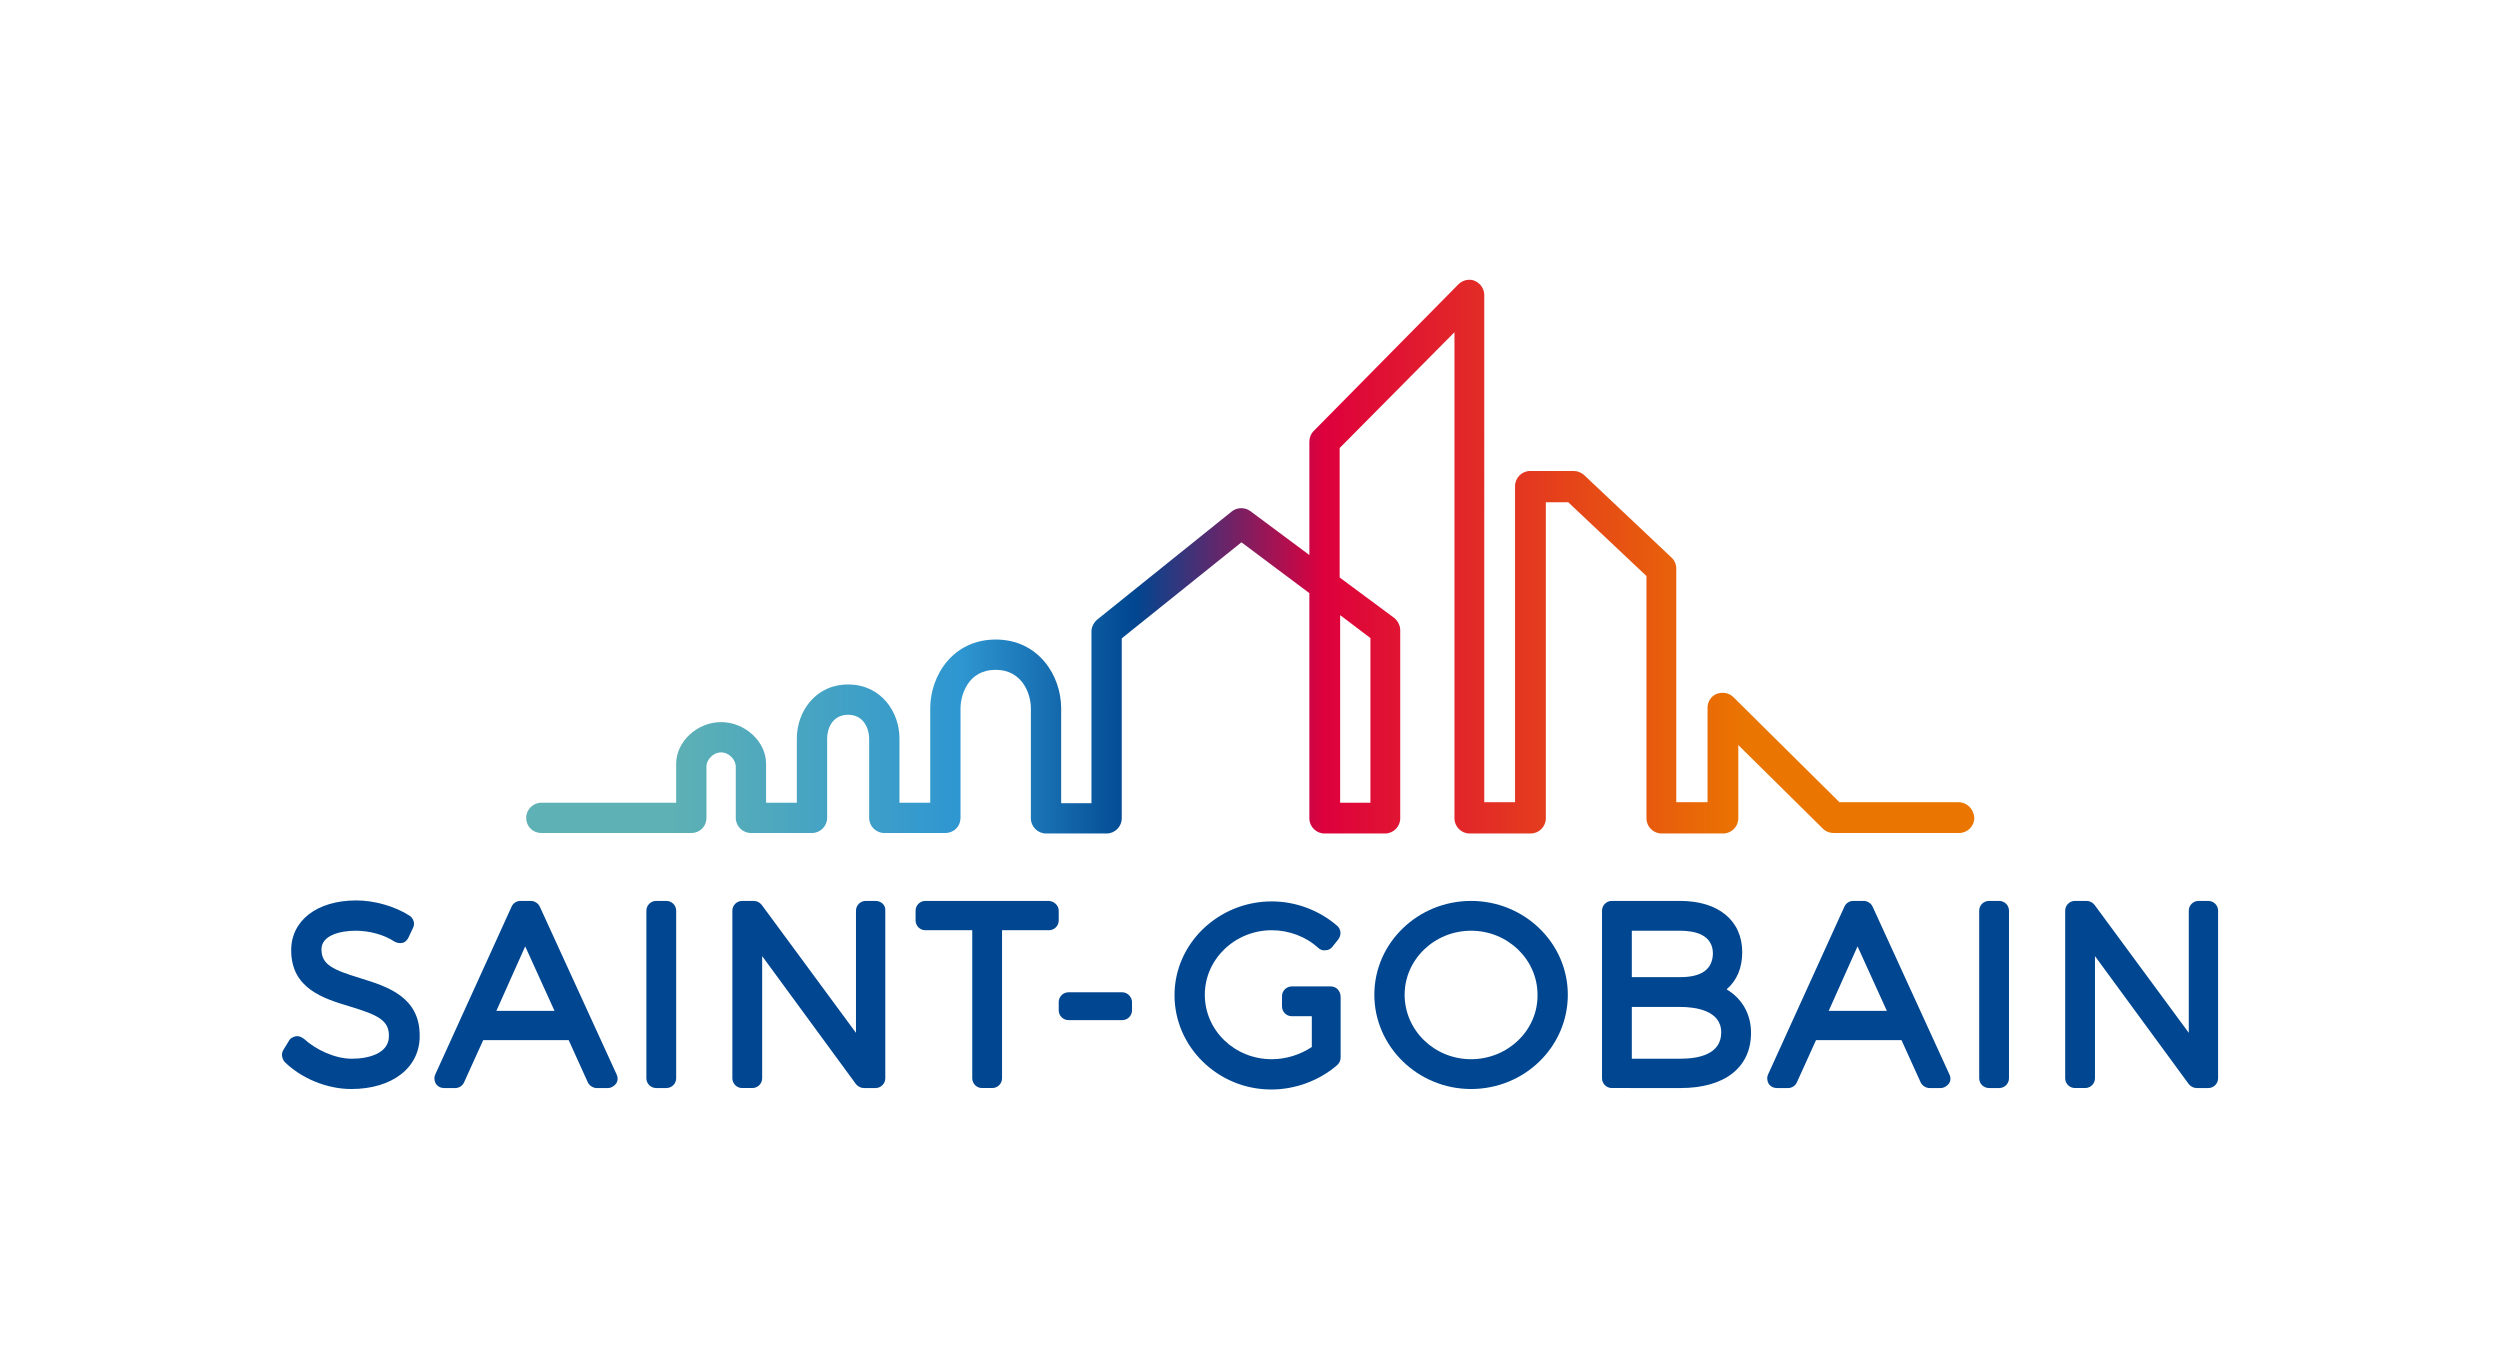
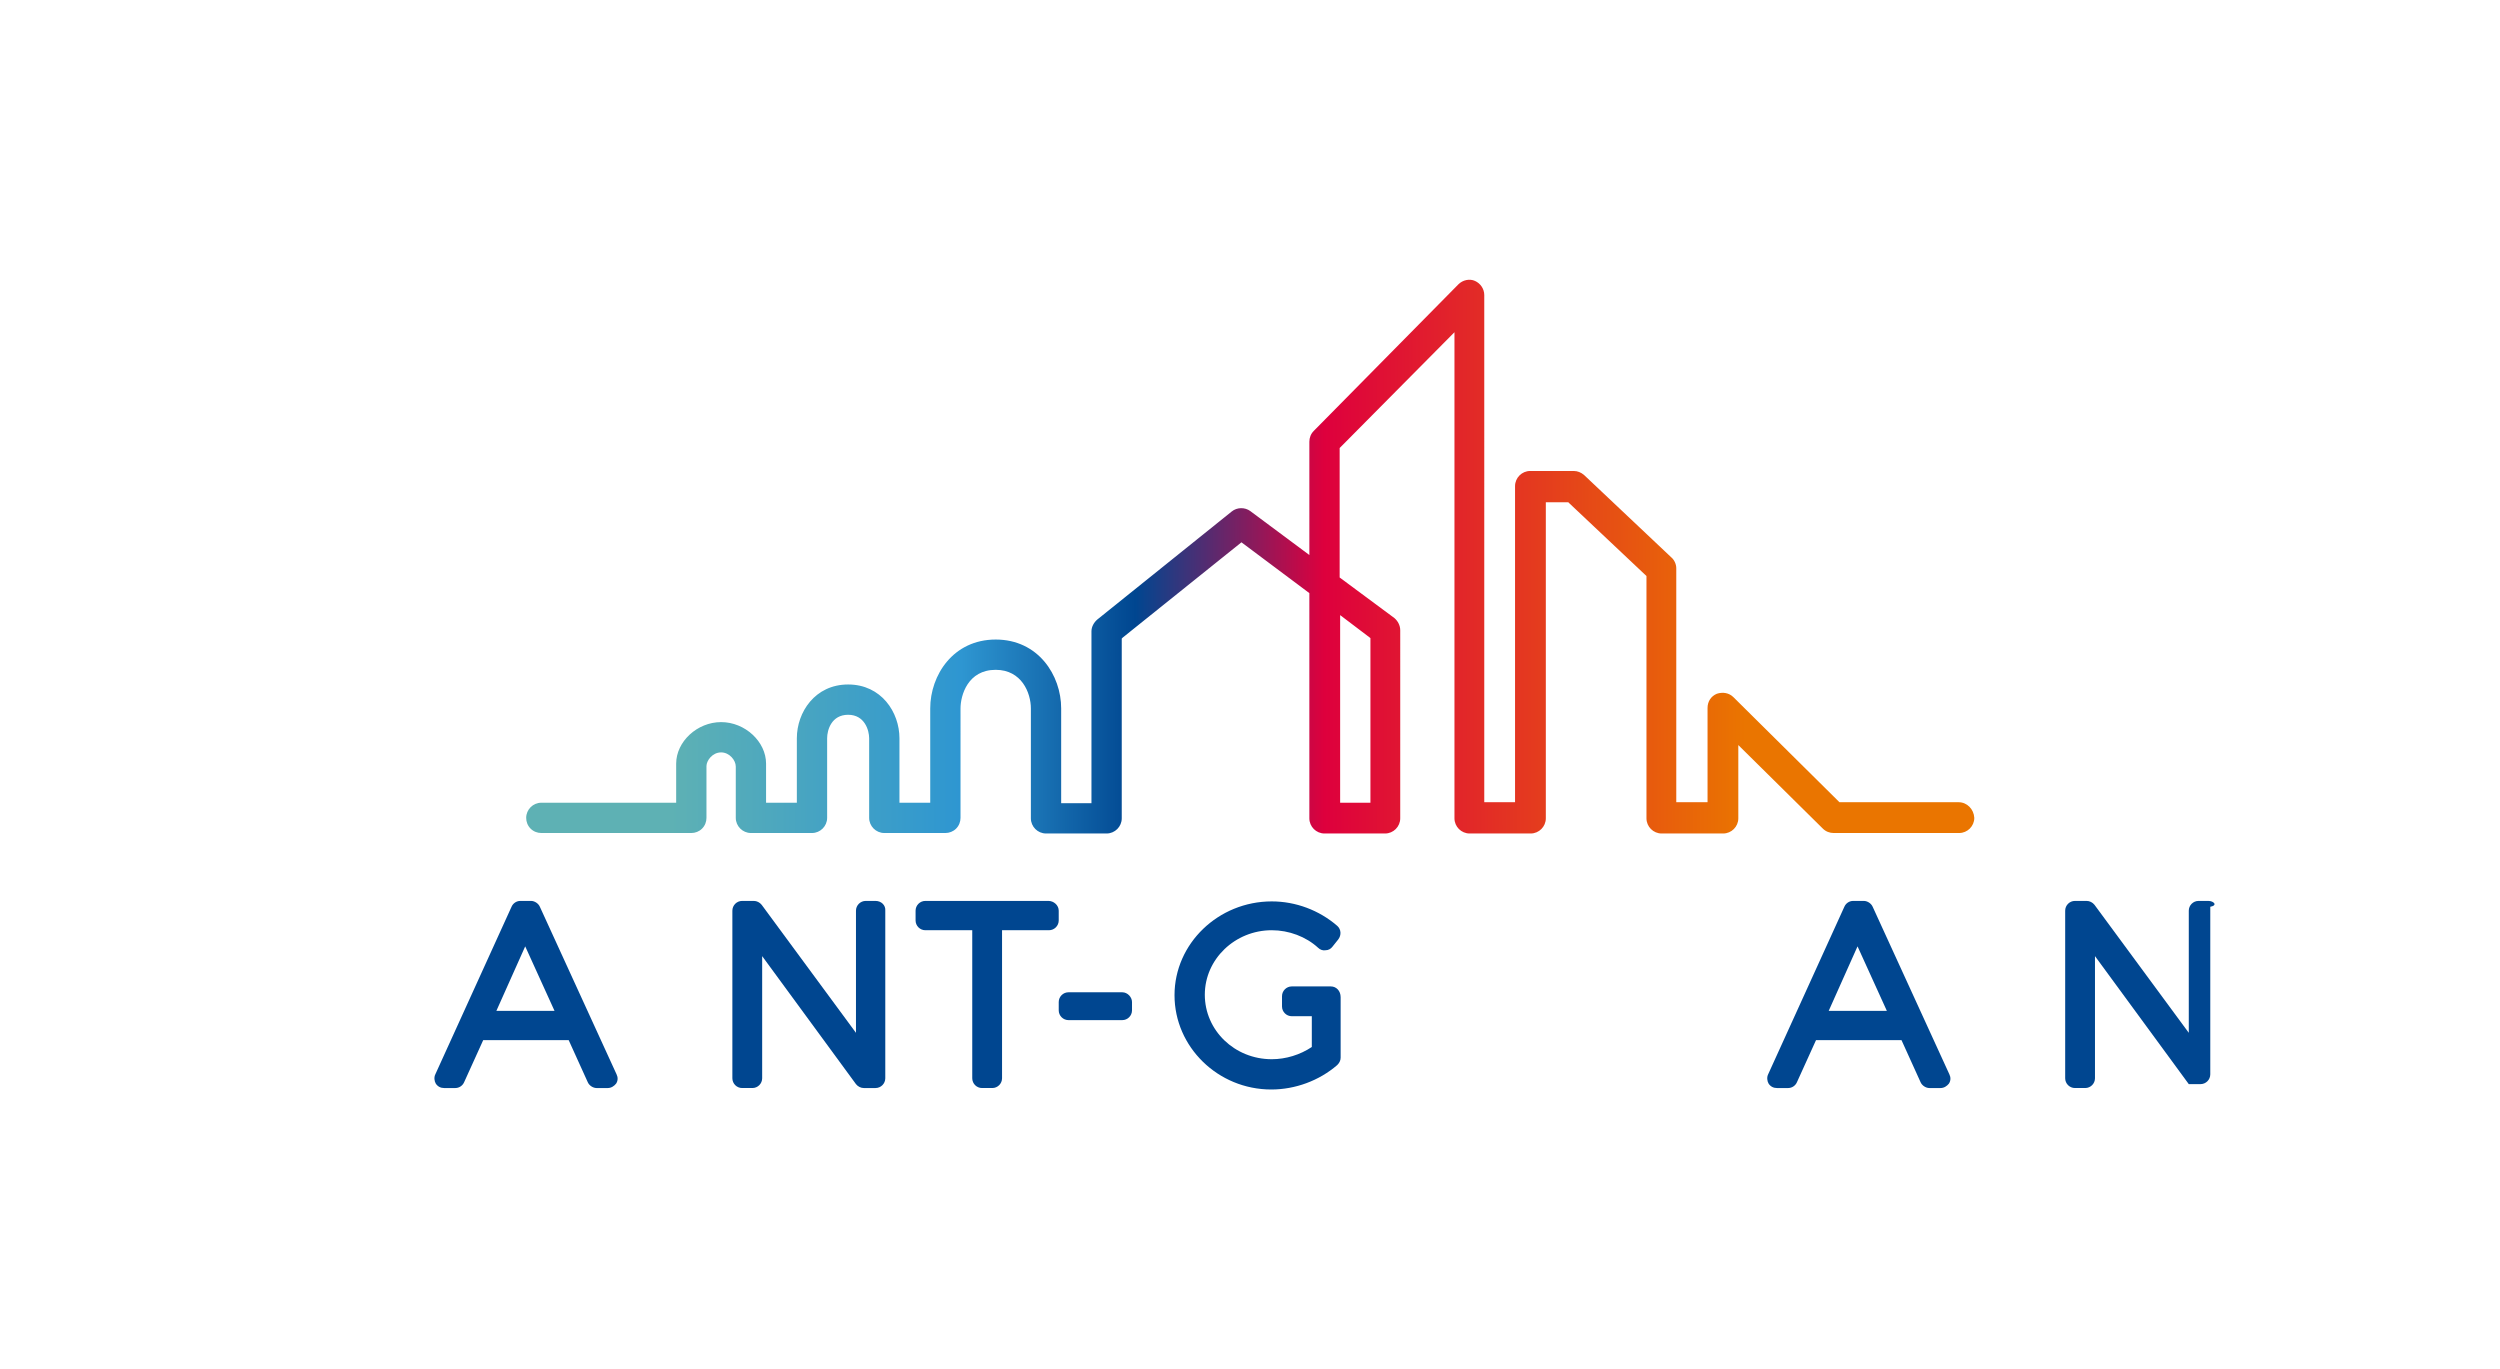
<svg xmlns="http://www.w3.org/2000/svg" xmlns:xlink="http://www.w3.org/1999/xlink" version="1.1" id="Calque_1" x="0px" y="0px" viewBox="0 0 511.7 280.2" style="enable-background:new 0 0 511.7 280.2;" xml:space="preserve">
  <style type="text/css">
	.st0{clip-path:url(#SVGID_2_);fill:#004690;}
	.st1{fill:none;}
	.st2{fill:url(#SVGID_3_);}
</style>
  <g>
    <defs>
      <rect id="SVGID_1_" y="0" width="511.7" height="280.2" />
    </defs>
    <clipPath id="SVGID_2_">
      <use xlink:href="#SVGID_1_" style="overflow:visible;" />
    </clipPath>
-     <path class="st0" d="M73.7,200.2c-5.5-1.7-7.9-2.7-7.9-5.9c0-2.8,3.7-3.8,7-3.8c2.8,0,5.8,0.8,7.9,2.2c0.5,0.3,1.1,0.4,1.6,0.3   c0.6-0.1,1-0.5,1.3-1.1l0.9-1.9c0.5-0.9,0.2-2-0.7-2.6c-3-1.9-7.1-3.1-10.9-3.1c-8,0-13.3,4.1-13.3,10.2c0,7.9,6.7,9.9,12,11.5   c5.6,1.7,8.1,2.8,8,6.1c0,3.4-3.9,4.6-7.6,4.6c-3.5,0-7.4-1.9-9.7-4c-0.5-0.4-1.1-0.7-1.7-0.6c-0.6,0.1-1.2,0.4-1.5,1l-1.1,1.8   c-0.5,0.8-0.3,1.8,0.3,2.5c3.5,3.4,8.7,5.5,13.6,5.5c8.3,0,14-4.3,14-10.8C86,204,79.2,201.9,73.7,200.2" />
    <path class="st0" d="M110.5,185.6c-0.3-0.7-1.1-1.2-1.8-1.2h-2.2c-0.8,0-1.5,0.5-1.8,1.2l-15.6,34.3c-0.3,0.6-0.2,1.4,0.1,1.9   c0.4,0.6,1,0.9,1.7,0.9h2.3c0.8,0,1.5-0.5,1.8-1.2l3.9-8.6h17.5l3.9,8.6c0.3,0.7,1.1,1.2,1.8,1.2h2.3c0.7,0,1.3-0.4,1.7-0.9   c0.4-0.6,0.4-1.3,0.1-1.9L110.5,185.6z M101.6,206.9l5.9-13.2l6,13.2H101.6z" />
-     <path class="st0" d="M136.4,184.4h-2.1c-1.1,0-2,0.9-2,2v34.3c0,1.1,0.9,2,2,2h2.1c1.1,0,2-0.9,2-2v-34.3   C138.4,185.3,137.5,184.4,136.4,184.4" />
    <path class="st0" d="M179.2,184.4h-2c-1.1,0-2,0.9-2,2v25l-19.3-26.2c-0.4-0.5-1-0.8-1.6-0.8h-2.4c-1.1,0-2,0.9-2,2v34.3   c0,1.1,0.9,2,2,2h2.1c1.1,0,2-0.9,2-2v-25l19.2,26.2c0.4,0.5,1,0.8,1.6,0.8h2.4c1.1,0,2-0.9,2-2v-34.3   C181.3,185.3,180.4,184.4,179.2,184.4" />
    <path class="st0" d="M214.6,184.4h-25.2c-1.1,0-2,0.9-2,2v2c0,1.1,0.9,2,2,2h9.6v30.3c0,1.1,0.9,2,2,2h2.1c1.1,0,2-0.9,2-2v-30.3   h9.6c1.1,0,2-0.9,2-2v-2C216.7,185.3,215.7,184.4,214.6,184.4" />
    <path class="st0" d="M229.7,203.1h-11c-1.1,0-2,0.9-2,2v1.7c0,1.1,0.9,2,2,2h11c1.1,0,2-0.9,2-2v-1.7   C231.7,204.1,230.8,203.1,229.7,203.1" />
    <path class="st0" d="M272.4,201.9h-1.9c0,0,0,0,0,0h-6.1c-1.1,0-2,0.9-2,2v2.1c0,1.1,0.9,2,2,2h4.1v6.3c-2.4,1.6-5.3,2.5-8.2,2.5   c-7.6,0-13.7-5.9-13.7-13.2c0-7.3,6.2-13.2,13.7-13.2c3.5,0,7,1.3,9.5,3.6c0.4,0.4,1,0.6,1.5,0.5c0.6,0,1.1-0.3,1.4-0.7l1.2-1.5   c0.7-0.9,0.6-2.1-0.2-2.8c-3.7-3.2-8.5-5-13.4-5c-10.9,0-19.9,8.6-19.9,19.2c0,10.6,8.9,19.3,19.8,19.3c4.9,0,9.8-1.8,13.5-5   c0.4-0.4,0.7-0.9,0.7-1.5v-12.4C274.4,202.8,273.5,201.9,272.4,201.9" />
-     <path class="st0" d="M301.1,184.4c-10.9,0-19.8,8.6-19.8,19.2c0,10.6,8.9,19.3,19.8,19.3s19.8-8.6,19.8-19.3   C320.9,193,312,184.4,301.1,184.4 M301.1,216.8c-7.5,0-13.6-5.9-13.6-13.2c0-7.2,6.1-13.1,13.6-13.1c7.5,0,13.6,5.9,13.6,13.1   C314.8,210.9,308.6,216.8,301.1,216.8" />
-     <path class="st0" d="M353.4,202.5c2.1-1.8,3.2-4.4,3.2-7.6c0-6.5-4.9-10.5-12.7-10.5h-14c-1.1,0-2,0.9-2,2v34.3c0,1.1,0.9,2,2,2   H344c9,0,14.4-4.2,14.4-11.3C358.4,207.6,356.6,204.4,353.4,202.5 M343.9,200H334v-9.5h9.9c3,0,6.7,0.8,6.7,4.7   C350.5,198.4,348.3,200,343.9,200 M334,206.1h9.9c3.1,0,8.4,0.7,8.4,5.2c0,4.5-4.6,5.4-8.4,5.4H334V206.1z" />
    <path class="st0" d="M383.3,185.6c-0.3-0.7-1.1-1.2-1.8-1.2h-2.2c-0.8,0-1.5,0.5-1.8,1.2l-15.6,34.3c-0.3,0.6-0.2,1.4,0.1,1.9   c0.4,0.6,1,0.9,1.7,0.9h2.3c0.8,0,1.5-0.5,1.8-1.2l3.9-8.6h17.5l3.9,8.6c0.3,0.7,1.1,1.2,1.8,1.2h2.3c0.7,0,1.3-0.4,1.7-0.9   c0.4-0.6,0.4-1.3,0.1-1.9L383.3,185.6z M374.3,206.9l5.9-13.2l6,13.2H374.3z" />
-     <path class="st0" d="M409.2,184.4h-2.1c-1.1,0-2,0.9-2,2v34.3c0,1.1,0.9,2,2,2h2.1c1.1,0,2-0.9,2-2v-34.3   C411.2,185.3,410.3,184.4,409.2,184.4" />
-     <path class="st0" d="M452,184.4h-2c-1.1,0-2,0.9-2,2v25l-19.3-26.2c-0.4-0.5-1-0.8-1.6-0.8h-2.4c-1.1,0-2,0.9-2,2v34.3   c0,1.1,0.9,2,2,2h2.1c1.1,0,2-0.9,2-2v-25l19.2,26.2c0.4,0.5,1,0.8,1.6,0.8h2.4c1.1,0,2-0.9,2-2v-34.3   C454,185.3,453.1,184.4,452,184.4" />
+     <path class="st0" d="M452,184.4h-2c-1.1,0-2,0.9-2,2v25l-19.3-26.2c-0.4-0.5-1-0.8-1.6-0.8h-2.4c-1.1,0-2,0.9-2,2v34.3   c0,1.1,0.9,2,2,2h2.1c1.1,0,2-0.9,2-2v-25l19.2,26.2h2.4c1.1,0,2-0.9,2-2v-34.3   C454,185.3,453.1,184.4,452,184.4" />
  </g>
  <rect y="0" class="st1" width="511.7" height="280.2" />
  <linearGradient id="SVGID_3_" gradientUnits="userSpaceOnUse" x1="107.583" y1="113.931" x2="404.814" y2="113.931">
    <stop offset="0.1" style="stop-color:#5EB1B4" />
    <stop offset="0.3" style="stop-color:#2E96D1" />
    <stop offset="0.42" style="stop-color:#004690" />
    <stop offset="0.55" style="stop-color:#DE003D" />
    <stop offset="0.84" style="stop-color:#EA7500" />
  </linearGradient>
  <path class="st2" d="M400.9,164.2h-24.4l-0.2-0.2l-21.5-21.3c-0.9-0.9-2.2-1.1-3.4-0.7c-1.2,0.5-1.9,1.6-1.9,2.9v19.3h-6.4v-47.9  c0-0.8-0.4-1.7-1-2.2l-17.9-16.9c-0.6-0.5-1.3-0.8-2.1-0.8h-8.9c-1.7,0-3.1,1.4-3.1,3.1v64.7h-6.3V60.4c0-1.3-0.8-2.4-1.9-2.9  c-1.1-0.5-2.5-0.2-3.4,0.7l-29.6,30c-0.6,0.6-0.9,1.4-0.9,2.2v23.2l-12.1-9c-1.1-0.8-2.7-0.8-3.8,0.1l-27.5,22.1  c-0.7,0.6-1.2,1.5-1.2,2.4v35.2h-6.2v-19.4c0-6.8-4.7-14.1-13.4-14.1c-8.7,0-13.4,7.3-13.4,14.1v19.3l-6.3,0v-13.2  c0-5.3-3.7-11-10.5-11c-6.8,0-10.5,5.7-10.5,11v13.2l-6.3,0l0-0.6c0-2.7,0-6.1,0-7.4c0-4.5-4.3-8.5-9.2-8.5c-4.9,0-9.2,4-9.2,8.5v8  l-27.6,0c-1.7,0-3.1,1.4-3.1,3.1c0,0.8,0.3,1.6,0.9,2.2c0.6,0.6,1.4,0.9,2.2,0.9l30.7,0c0.8,0,1.6-0.3,2.2-0.9  c0.6-0.6,0.9-1.4,0.9-2.2v-10.6c0-1.1,1.2-2.8,3-2.8c1.7,0,3,1.6,3,2.9c0,0.8,0,10.5,0,10.5c0,1.7,1.4,3.1,3.1,3.1l12.5,0  c1.7,0,3.1-1.4,3.1-3.1v-16.3c0-1.7,0.9-4.8,4.3-4.8c3.4,0,4.3,3.2,4.3,4.8v16.3c0,1.7,1.4,3.1,3.1,3.1l12.5,0  c0.8,0,1.6-0.3,2.2-0.9c0.6-0.6,0.9-1.4,0.9-2.2V145c0-2.7,1.5-7.9,7.2-7.9c5.3,0,7.2,4.7,7.2,7.9v22.5c0,1.7,1.4,3.1,3.1,3.1h12.4  c1.7,0,3.1-1.4,3.1-3.1v-36.8l0.2-0.2l24.3-19.5l13.9,10.4v46.1c0,1.7,1.4,3.1,3.1,3.1h12.4c1.7,0,3.1-1.4,3.1-3.1V129  c0-1-0.5-1.9-1.2-2.5l-11.2-8.3V91.7l0.2-0.2L297.7,68v99.5c0,1.7,1.4,3.1,3.1,3.1h12.5c1.7,0,3.1-1.4,3.1-3.1v-64.7h4.6l0.2,0.2  l15.8,14.9v49.6c0,1.7,1.4,3.1,3.1,3.1h12.6c1.7,0,3.1-1.4,3.1-3.1v-15l17.3,17.1c0.6,0.6,1.4,0.9,2.2,0.9h25.7  c1.7,0,3.1-1.4,3.1-3.1C404,165.6,402.6,164.2,400.9,164.2z M280.5,130.6v33.7h-6.2v-38.4L280.5,130.6z" />
</svg>